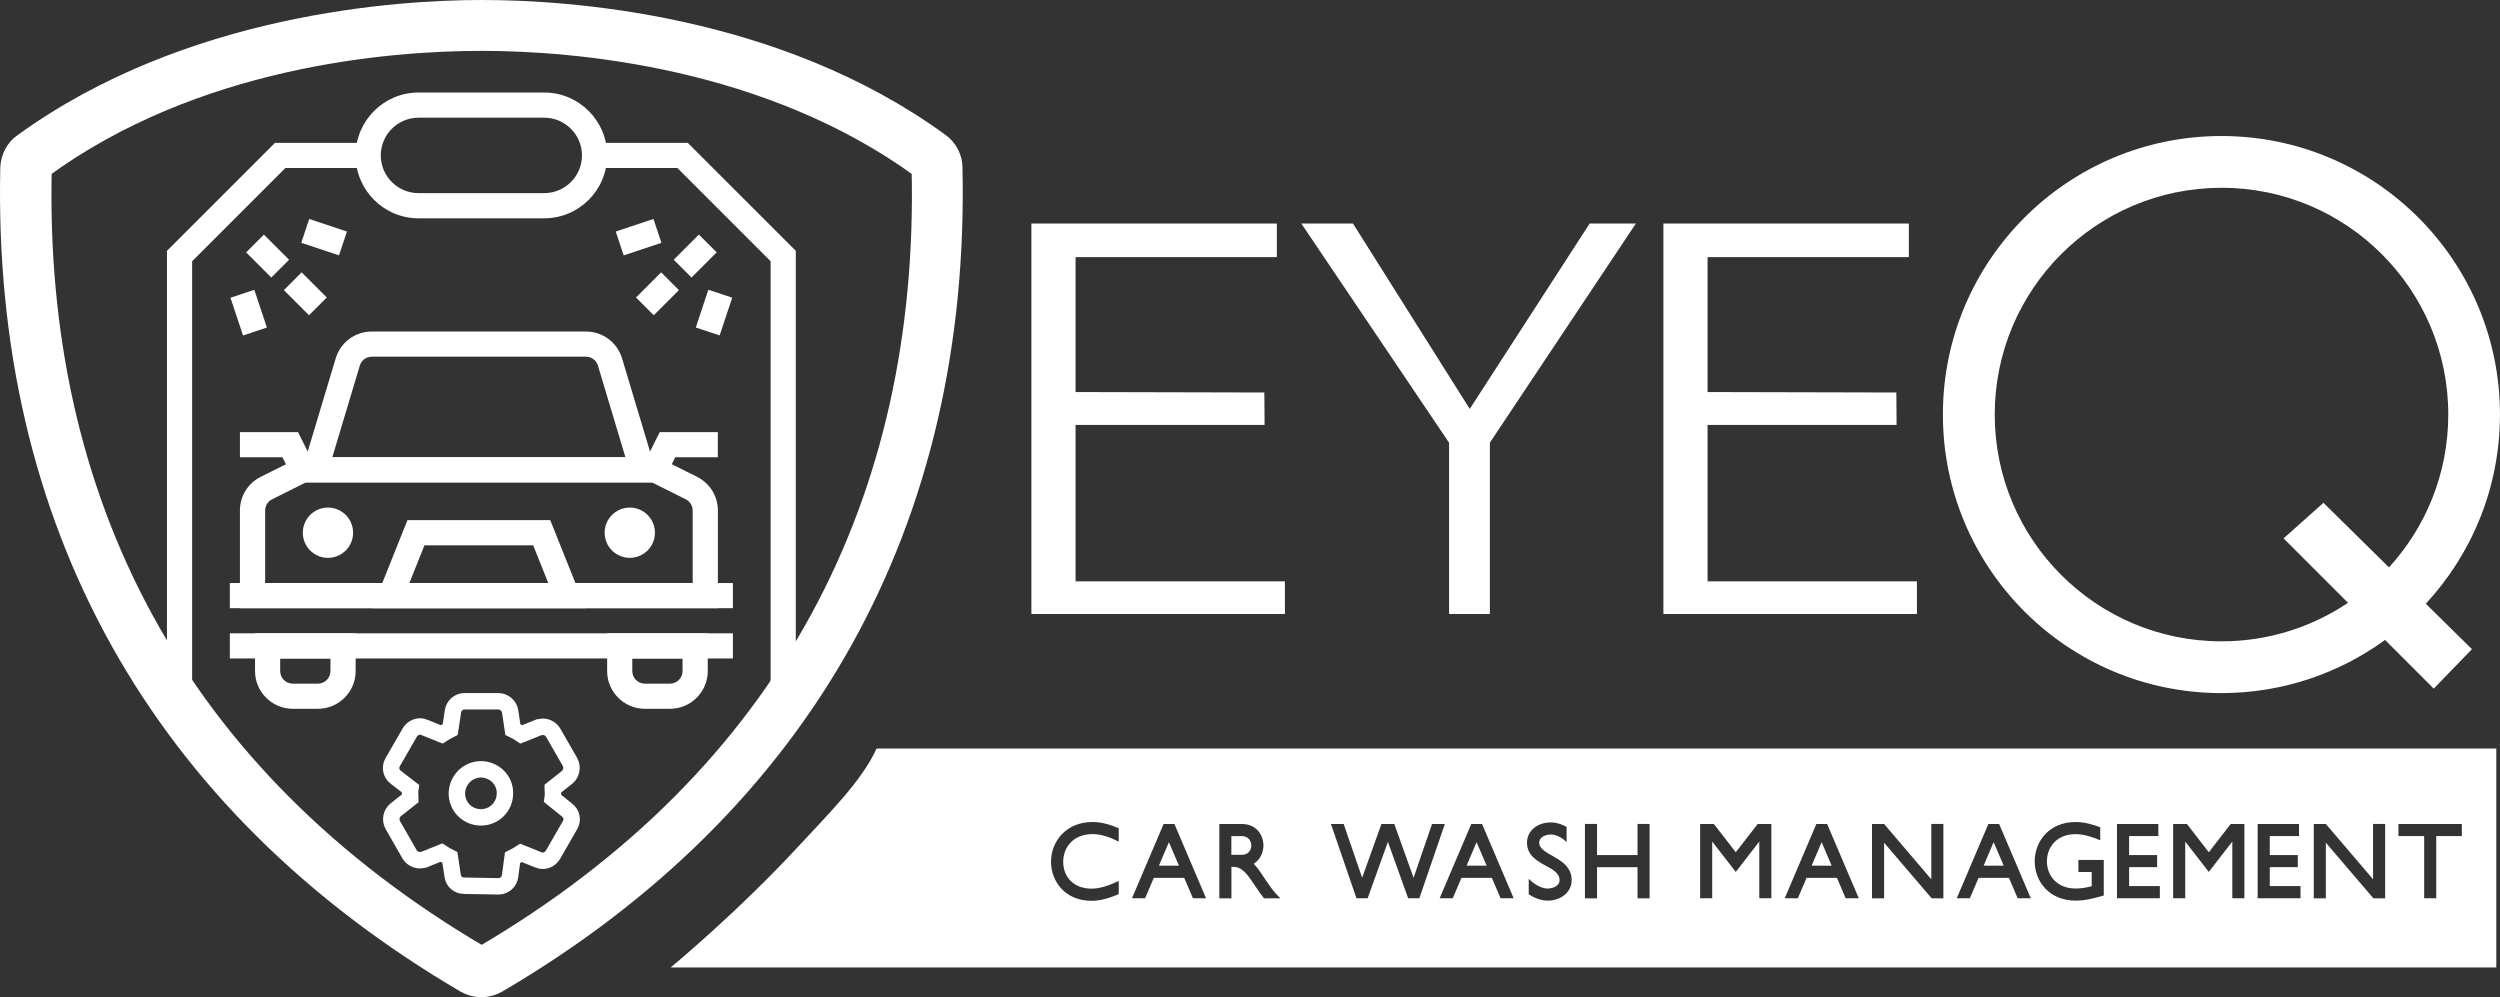
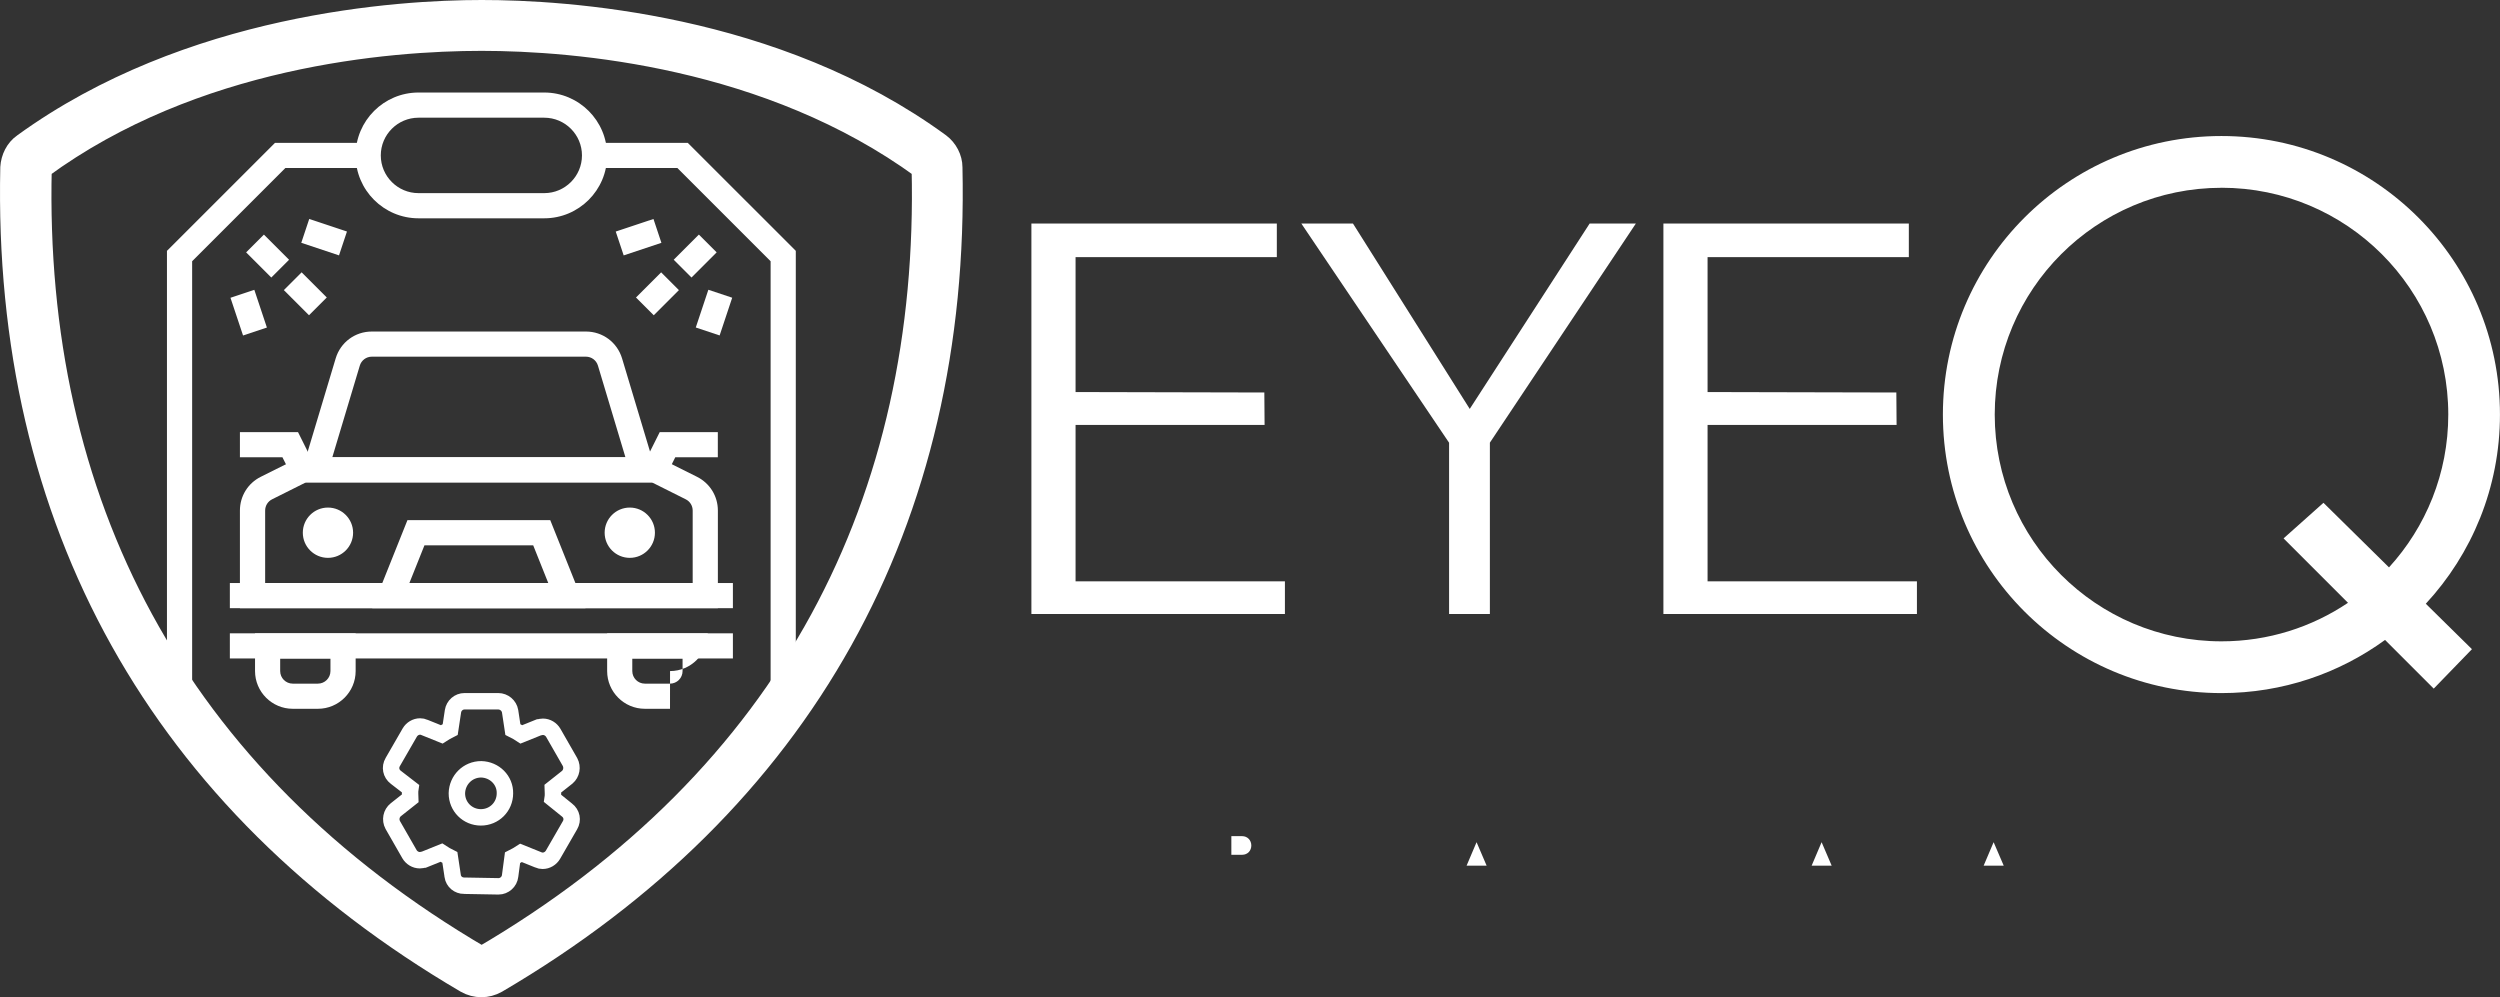
<svg xmlns="http://www.w3.org/2000/svg" id="Layer_2" data-name="Layer 2" viewBox="0 0 608.54 242.74">
  <rect x="0" y="0" width="608.54" height="242.74" fill="#333333" stroke="none" />
  <defs>
    <style> .cls-1 { stroke-width: 5px; } .cls-1, .cls-2 { fill: #fff; } .cls-1, .cls-3 { stroke: #fff; stroke-miterlimit: 10; } .cls-4, .cls-2 { stroke-width: 0px; } .cls-4, .cls-3 { fill: none; } .cls-3 { stroke-width: 4px; } </style>
  </defs>
  <g id="Layer_2-2" data-name="Layer 2">
    <g>
      <path class="cls-4" d="m540.74,156.11c11.4,0,21.99-3.46,30.79-9.38l-15.68-15.68,9.71-8.66,15.95,15.72c8.96-9.81,14.43-22.87,14.43-37.21,0-30.49-24.72-55.2-55.21-55.2s-55.2,24.72-55.2,55.2,24.72,55.2,55.2,55.2Z" />
      <path class="cls-4" d="m224.4,41.02c-37.19-27.16-84.28-31.14-107.15-31.14S47.29,13.72,10.1,41.02c-1.92,80.59,32.18,148.04,107.15,191.87,74.98-43.84,109.07-111.29,107.15-191.87Z" />
      <path class="cls-2" d="m540.74,168.71c14.88,0,28.64-4.81,39.82-12.94l11.85,11.85,9.3-9.6-11.23-11.06c11.2-12.09,18.05-28.27,18.05-46.05,0-37.45-30.36-67.8-67.8-67.8s-67.8,30.36-67.8,67.8,30.36,67.8,67.8,67.8Zm0-123.01c30.49,0,55.21,24.72,55.21,55.2,0,14.34-5.47,27.4-14.43,37.21l-15.95-15.72-9.71,8.66,15.68,15.68c-8.8,5.92-19.39,9.38-30.79,9.38-30.49,0-55.2-24.72-55.2-55.2s24.72-55.2,55.2-55.2Z" />
      <polygon class="cls-2" points="352.73 149.46 362.66 149.46 362.66 107.75 398.19 54.42 386.94 54.42 357.76 99.54 329.34 54.42 316.77 54.42 352.73 107.77 352.73 149.46" />
      <polygon class="cls-2" points="312.77 149.46 312.77 141.5 261.81 141.5 261.81 103.43 307.82 103.43 307.76 95.54 261.81 95.43 261.81 62.59 310.8 62.59 310.8 54.42 251.06 54.42 251.06 149.46 312.77 149.46" />
      <polygon class="cls-2" points="466.61 149.46 466.61 141.5 415.65 141.5 415.65 103.43 461.66 103.43 461.6 95.54 415.65 95.43 415.65 62.59 464.64 62.59 464.64 54.42 404.9 54.42 404.9 149.46 466.61 149.46" />
      <path class="cls-2" d="m304.59,205.81c0-1.23-.88-2.28-2.26-2.28h-2.6v4.54h2.6c1.42,0,2.26-1.06,2.26-2.26Z" />
      <polygon class="cls-2" points="485.28 205 482.85 210.72 487.74 210.72 485.28 205" />
-       <polygon class="cls-2" points="284.53 205 282.1 210.72 286.98 210.72 284.53 205" />
      <polygon class="cls-2" points="443.41 205 440.98 210.72 445.86 210.72 443.41 205" />
-       <path class="cls-2" d="m194.55,205.8c-15.08,16.34-31.29,29.69-31.29,29.69h444.38v-53.28H213.37c-3.52,7.82-11.84,16.03-18.82,23.59Zm389.27-5.22h15.43v2.94h-6.23v15.14h-2.94v-15.14h-6.26v-2.94Zm-20.6,0h2.94l11.48,13.45v-13.47h2.94v18.11h-2.85l-11.58-13.54v13.54h-2.94v-18.08Zm-13.66,0h10.06v2.94h-7.12v4.61h6.82v2.95h-6.82v4.61h7.48v2.97h-10.43v-18.08Zm-20.58,0h3.36l5.32,6.87,5.32-6.87h3.34v18.08h-2.94v-13.81l-5.72,7.39-5.74-7.39v13.81h-2.94v-18.08Zm-13.66,0h10.06v2.94h-7.12v4.61h6.82v2.95h-6.82v4.61h7.48v2.97h-10.43v-18.08Zm-10.05-.49c1.99,0,4.12.57,5.96,1.28v3.17c-1.55-.71-4.07-1.5-5.96-1.5-4.76,0-7.02,3.31-7.02,6.62s2.26,6.62,7.02,6.62c1.3,0,2.63-.24,3.88-.56v-3.46h-3.24v-2.94h6.18v8.66c-2.21.64-4.49,1.25-6.82,1.25-6.58,0-9.99-4.81-9.99-9.57s3.41-9.57,9.99-9.57Zm-21.27.49h2.63l7.7,18.08h-3.19l-2.13-4.98h-7.39l-2.13,4.98h-3.19l7.7-18.08Zm-28.31,0h2.94l11.48,13.45v-13.47h2.94v18.11h-2.85l-11.58-13.54v13.54h-2.94v-18.08Zm-13.56,0h2.63l7.7,18.08h-3.19l-2.13-4.98h-7.39l-2.13,4.98h-3.19l7.7-18.08Zm-28.29,0h3.36l5.32,6.87,5.32-6.87h3.34v18.08h-2.94v-13.81l-5.72,7.39-5.74-7.39v13.81h-2.94v-18.08Zm-28.04-.02h2.94v7.58h9.86v-7.58h2.94v18.11h-2.94v-7.58h-9.86v7.58h-2.94v-18.11Zm-8.31-.37c1.37,0,2.7.44,3.85,1.1v3.7c-.96-.98-2.43-1.86-3.85-1.86-1.18,0-2.82.59-2.82,1.96,0,3.29,7.9,3.39,7.9,9.18,0,3.02-2.8,4.96-5.79,4.96-1.67,0-3.26-.64-4.66-1.54v-3.78c1.03,1.08,2.97,2.38,4.54,2.38,1.25,0,2.97-.59,2.97-2.04,0-1.72-1.69-2.63-3.29-3.48-2.38-1.28-4.64-2.63-4.64-5.67,0-2.77,2.4-4.91,5.79-4.91Zm-16.73.39l7.7,18.08h-3.19l-2.13-4.98h-7.39l-2.13,4.98h-3.19l7.7-18.08h2.63Zm-33.68,0l4.49,13.08,4.69-13.08h3.14l4.69,13.08,4.49-13.08h3.12l-6.21,18.08h-2.72l-4.93-13.74-4.93,13.74h-2.72l-6.21-18.08h3.12Zm-30.27,0h5.55c3.39,0,5.18,2.6,5.18,5.23,0,1.74-.81,3.48-2.36,4.44,2.09,2.13,3.56,5.69,6.5,8.42h-4c-2.9-3.61-4.39-7.66-7.39-7.66h-.54v7.66h-2.94v-18.08Zm-13.56,0h2.63l7.7,18.08h-3.19l-2.14-4.98h-7.39l-2.13,4.98h-3.19l7.7-18.08Zm-17.24-.49c2.13,0,4.34.66,6.31,1.52v3.26c-1.86-.98-4.24-1.84-6.33-1.84-4.93,0-7.19,3.41-7.19,6.75s2.21,6.53,6.94,6.53c2.21,0,4.54-.93,6.58-1.87v3.21c-2.09.88-4.34,1.62-6.62,1.62-6.48,0-9.86-4.76-9.86-9.52s3.48-9.67,10.18-9.67Z" />
      <polygon class="cls-2" points="359.42 205 356.99 210.72 361.87 210.72 359.42 205" />
      <path class="cls-1" d="m231.78,40.73c0-2.21-1.18-4.43-2.95-5.76C188.69,5.6,137.47,2.5,117.25,2.5S45.96,5.75,5.67,34.97c-1.92,1.33-2.95,3.54-3.1,5.76C.65,126.92,38.88,195.55,113.41,239.24c2.36,1.33,5.17,1.33,7.53,0,74.53-43.69,112.76-112.32,110.84-198.51Zm-114.53,192.17C42.27,189.06,8.18,121.61,10.1,41.02,47.29,13.72,94.37,9.88,117.25,9.88s69.96,3.98,107.15,31.14c1.92,80.59-32.18,148.04-107.15,191.87Z" />
      <g>
        <g>
          <path class="cls-2" d="m174.73,148.04H58.4v-23.77c0-3.5,1.95-6.65,5.08-8.21l9.51-4.75h87.16l9.51,4.75c3.13,1.57,5.08,4.71,5.08,8.21v23.77Zm-110.2-6.12h104.08v-17.64c0-1.17-.65-2.22-1.69-2.74l-8.21-4.11h-84.27l-8.21,4.11c-1.04.52-1.69,1.57-1.69,2.74v17.64Z" />
          <path class="cls-2" d="m160.47,117.43h-87.82l9.06-30.19c1.17-3.91,4.71-6.54,8.8-6.54h52.11c4.09,0,7.62,2.63,8.8,6.54l9.06,30.19Zm-79.59-6.12h71.36l-6.69-22.31c-.39-1.3-1.57-2.18-2.93-2.18h-52.11c-1.36,0-2.54.88-2.93,2.18l-6.69,22.31Z" />
          <path class="cls-2" d="m77.38,172.53h-6.12c-5.06,0-9.18-4.12-9.18-9.18v-9.18h24.49v9.18c0,5.06-4.12,9.18-9.18,9.18Zm-9.18-12.24v3.06c0,1.69,1.37,3.06,3.06,3.06h6.12c1.69,0,3.06-1.37,3.06-3.06v-3.06h-12.24Z" />
-           <path class="cls-2" d="m163.09,172.53h-6.12c-5.06,0-9.18-4.12-9.18-9.18v-9.18h24.49v9.18c0,5.06-4.12,9.18-9.18,9.18Zm-9.18-12.24v3.06c0,1.69,1.37,3.06,3.06,3.06h6.12c1.69,0,3.06-1.37,3.06-3.06v-3.06h-12.24Z" />
+           <path class="cls-2" d="m163.09,172.53h-6.12c-5.06,0-9.18-4.12-9.18-9.18v-9.18h24.49c0,5.06-4.12,9.18-9.18,9.18Zm-9.18-12.24v3.06c0,1.69,1.37,3.06,3.06,3.06h6.12c1.69,0,3.06-1.37,3.06-3.06v-3.06h-12.24Z" />
          <g>
            <circle class="cls-2" cx="79.83" cy="129.67" r="6.12" />
            <circle class="cls-2" cx="153.3" cy="129.67" r="6.12" />
          </g>
          <rect class="cls-2" x="55.95" y="141.92" width="122.45" height="6.12" />
          <rect class="cls-2" x="55.95" y="154.16" width="122.45" height="6.12" />
          <path class="cls-2" d="m142.51,148.04h-51.9l8.57-21.43h34.76l8.57,21.43Zm-42.86-6.12h33.81l-3.67-9.18h-26.47l-3.67,9.18Z" />
          <polygon class="cls-2" points="70.97 115.74 68.75 111.31 58.4 111.31 58.4 105.18 72.54 105.18 76.44 113 70.97 115.74" />
          <polygon class="cls-2" points="162.16 115.74 156.68 113 160.59 105.18 174.73 105.18 174.73 111.31 164.37 111.31 162.16 115.74" />
        </g>
        <rect class="cls-2" x="62.07" y="58" width="6.12" height="8.66" transform="translate(-24.99 64.31) rotate(-45)" />
        <rect class="cls-2" x="71.26" y="67.18" width="6.12" height="8.66" transform="translate(-28.8 73.5) rotate(-45)" />
        <rect class="cls-2" x="75.85" y="52.89" width="6.12" height="9.68" transform="translate(-.82 114.34) rotate(-71.57)" />
        <rect class="cls-2" x="57.48" y="71.26" width="6.12" height="9.68" transform="translate(-20.96 23.05) rotate(-18.43)" />
        <polygon class="cls-2" points="46.77 172.53 40.64 172.53 40.64 61.06 66.93 34.78 89.62 34.78 89.62 40.9 69.46 40.9 46.77 63.59 46.77 172.53" />
        <polygon class="cls-2" points="193.71 172.53 187.58 172.53 187.58 63.59 164.89 40.9 144.73 40.9 144.73 34.78 167.42 34.78 193.71 61.06 193.71 172.53" />
        <rect class="cls-2" x="164.89" y="59.27" width="8.66" height="6.12" transform="translate(5.49 137.91) rotate(-45)" />
        <rect class="cls-2" x="155.7" y="68.45" width="8.66" height="6.12" transform="translate(-3.69 134.11) rotate(-45)" />
        <rect class="cls-2" x="150.6" y="54.67" width="9.68" height="6.12" transform="translate(-10.28 52.11) rotate(-18.43)" />
        <rect class="cls-2" x="168.97" y="73.04" width="9.68" height="6.12" transform="translate(46.65 216.93) rotate(-71.57)" />
        <path class="cls-2" d="m132.48,53.14h-30.61c-8.44,0-15.31-6.87-15.31-15.31s6.87-15.31,15.31-15.31h30.61c8.44,0,15.31,6.87,15.31,15.31s-6.87,15.31-15.31,15.31Zm-30.61-24.49c-5.06,0-9.18,4.12-9.18,9.18s4.12,9.18,9.18,9.18h30.61c5.06,0,9.18-4.12,9.18-9.18s-4.12-9.18-9.18-9.18h-30.61Z" />
      </g>
      <path class="cls-3" d="m112.99,215.6c-1.41,0-2.59-.96-2.81-2.37v-.07l-.67-4.44c-.74-.37-1.41-.74-2.07-1.18l-4.22,1.7h-.07c-.3.07-.59.15-.96.15-1.04,0-2-.59-2.52-1.48l-4.07-7.1c-.67-1.26-.37-2.81.74-3.7l3.55-2.81c0-.37-.07-.81-.07-1.18s0-.74.07-1.18l-3.55-2.74c-1.18-.89-1.48-2.44-.74-3.7l4.14-7.18c.52-.89,1.48-1.48,2.52-1.48.37,0,.74.07,1.04.22l4.22,1.7c.67-.44,1.33-.81,2.07-1.18l.67-4.44c.22-1.41,1.41-2.44,2.81-2.44h8.21c1.41,0,2.66,1.04,2.89,2.44l.67,4.44c.74.37,1.41.74,2.07,1.18l4.22-1.7h.07c.3-.07.59-.15.96-.15,1.04,0,2,.59,2.52,1.48l4.07,7.1c.67,1.26.37,2.81-.67,3.7l-3.55,2.81c0,.37.07.81.07,1.18s0,.74-.07,1.18l3.48,2.81c1.18.89,1.48,2.44.74,3.7l-4.14,7.18c-.52.89-1.48,1.48-2.52,1.48h0c-.37,0-.74-.07-1.04-.22l-4.22-1.7c-.67.44-1.33.81-2.07,1.18l-.59,4.44c-.15,1.41-1.41,2.52-2.81,2.52l-8.36-.15Zm4.14-28.34c-3.26,0-5.85,2.59-5.92,5.85,0,3.26,2.59,5.85,5.85,5.85s5.85-2.59,5.85-5.85h0c.07-3.18-2.52-5.77-5.77-5.85Z" />
    </g>
  </g>
</svg>